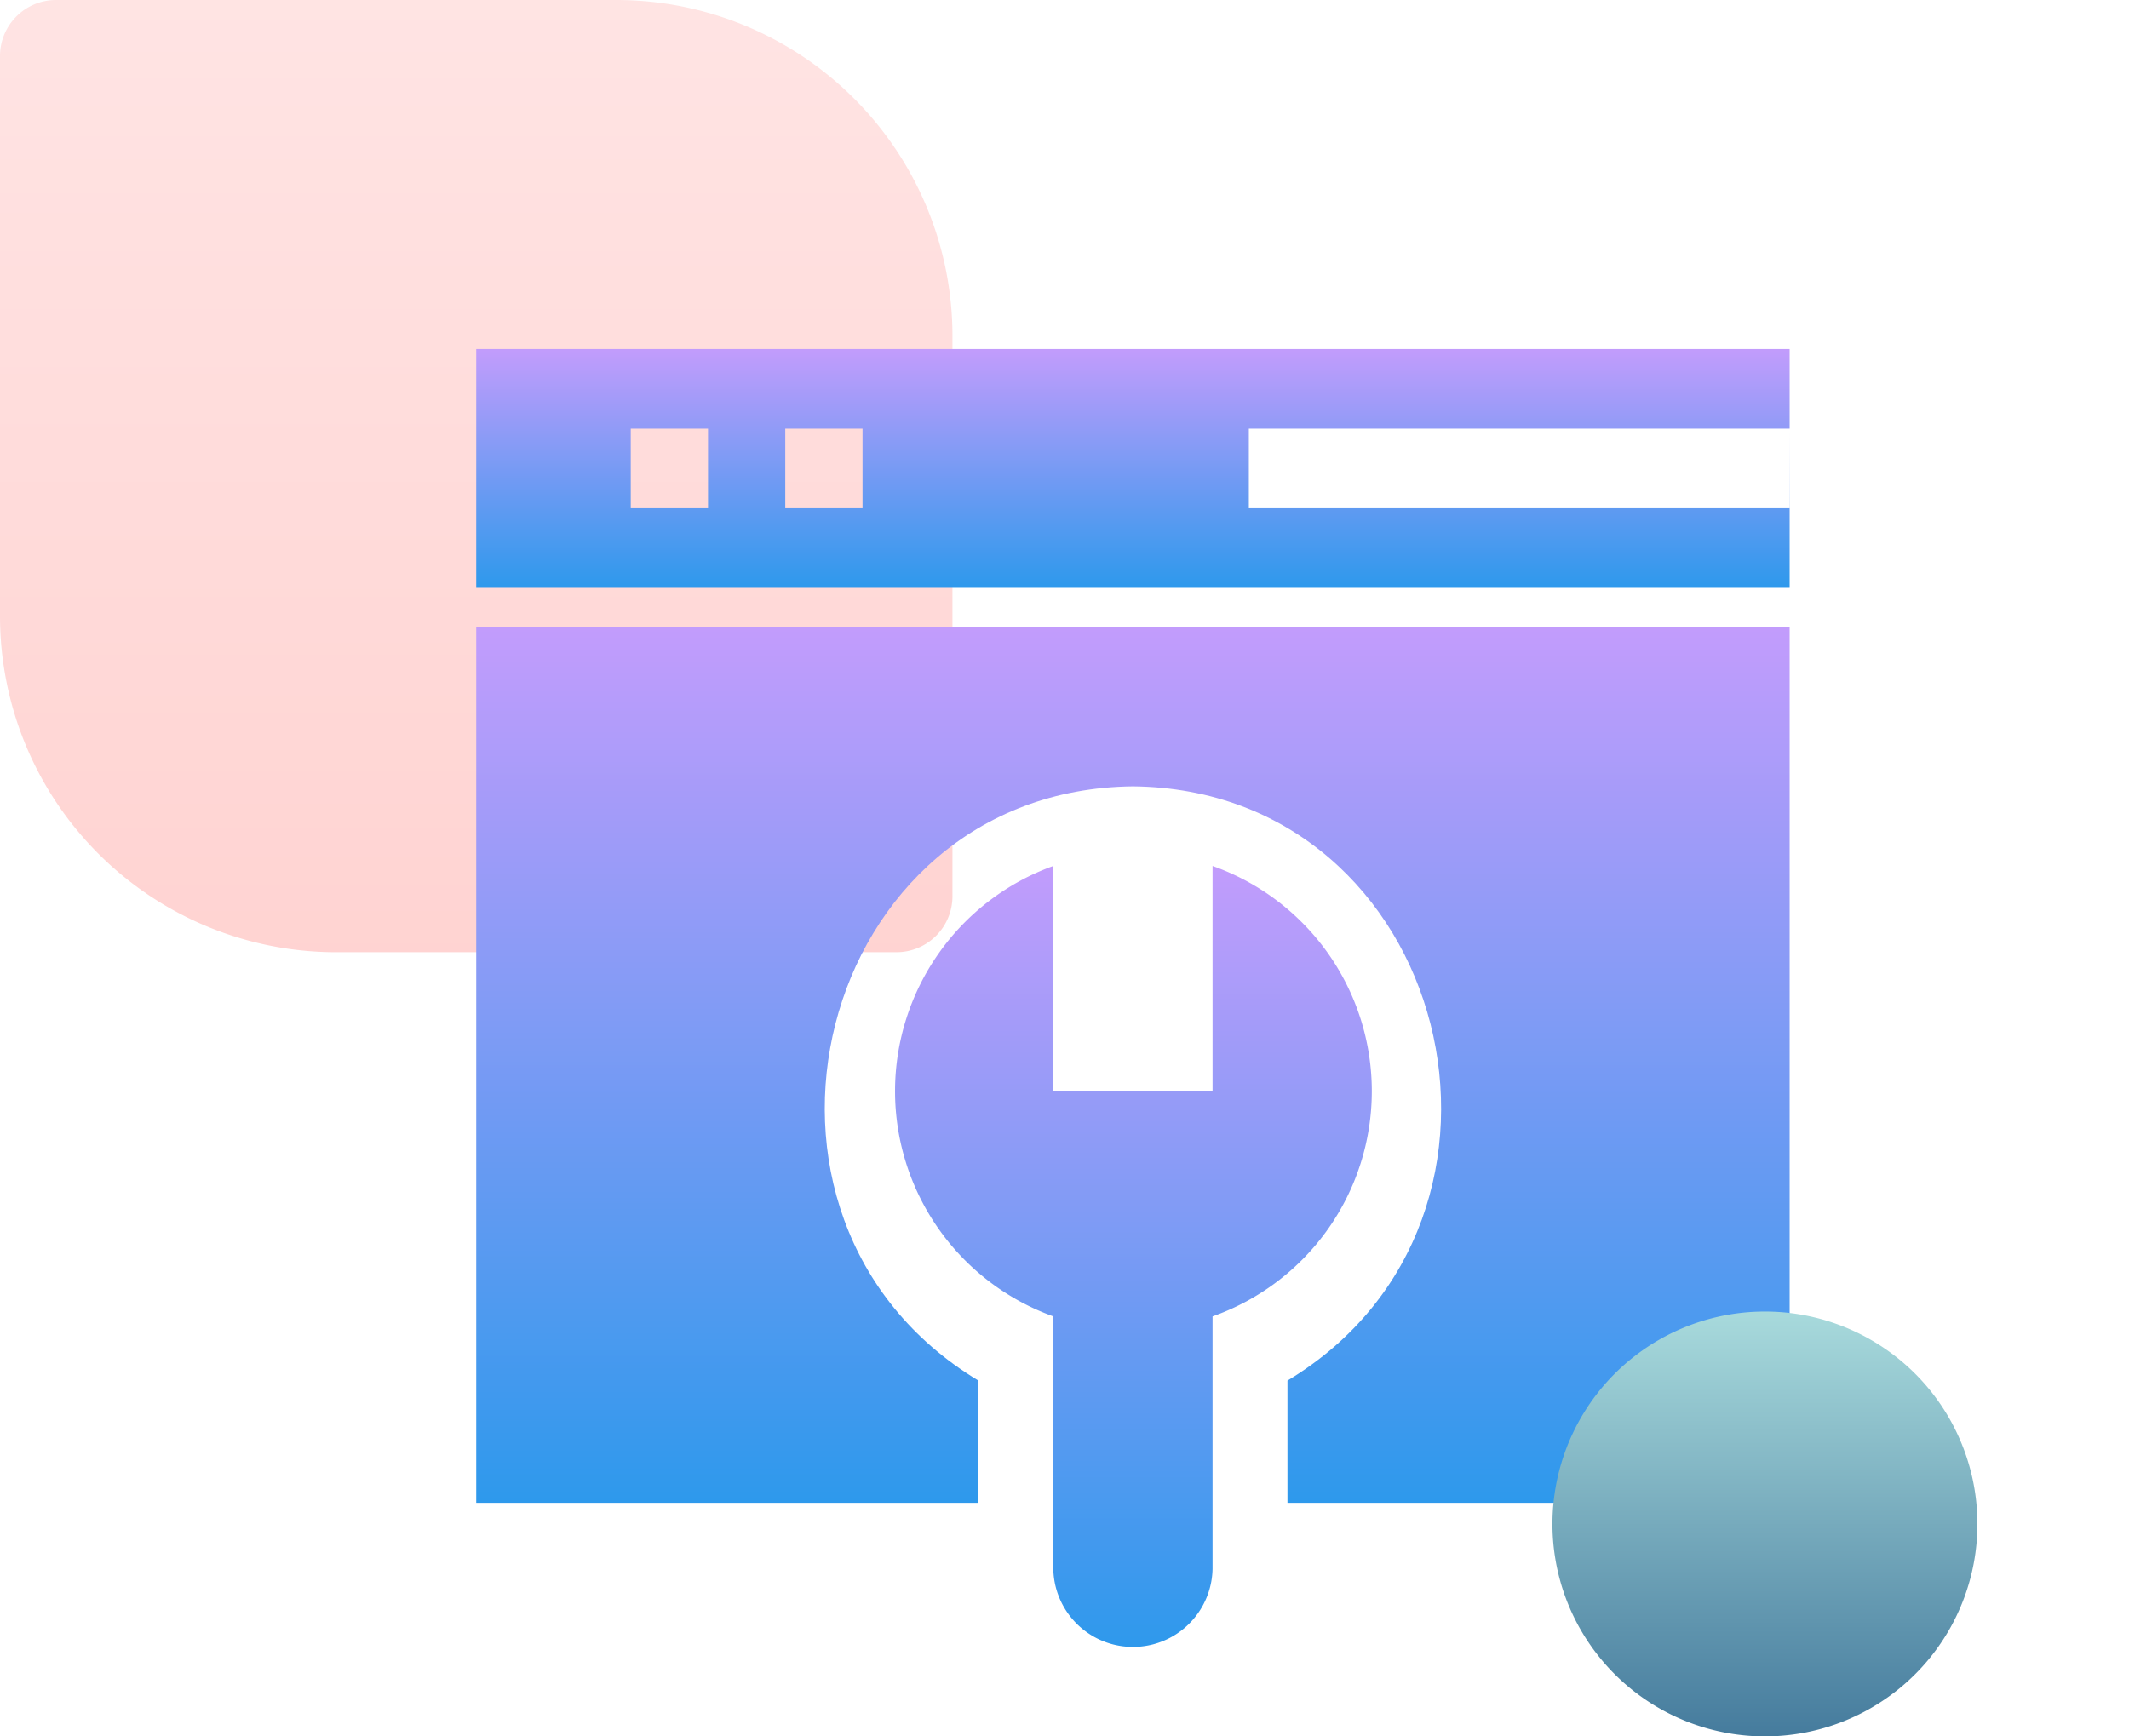
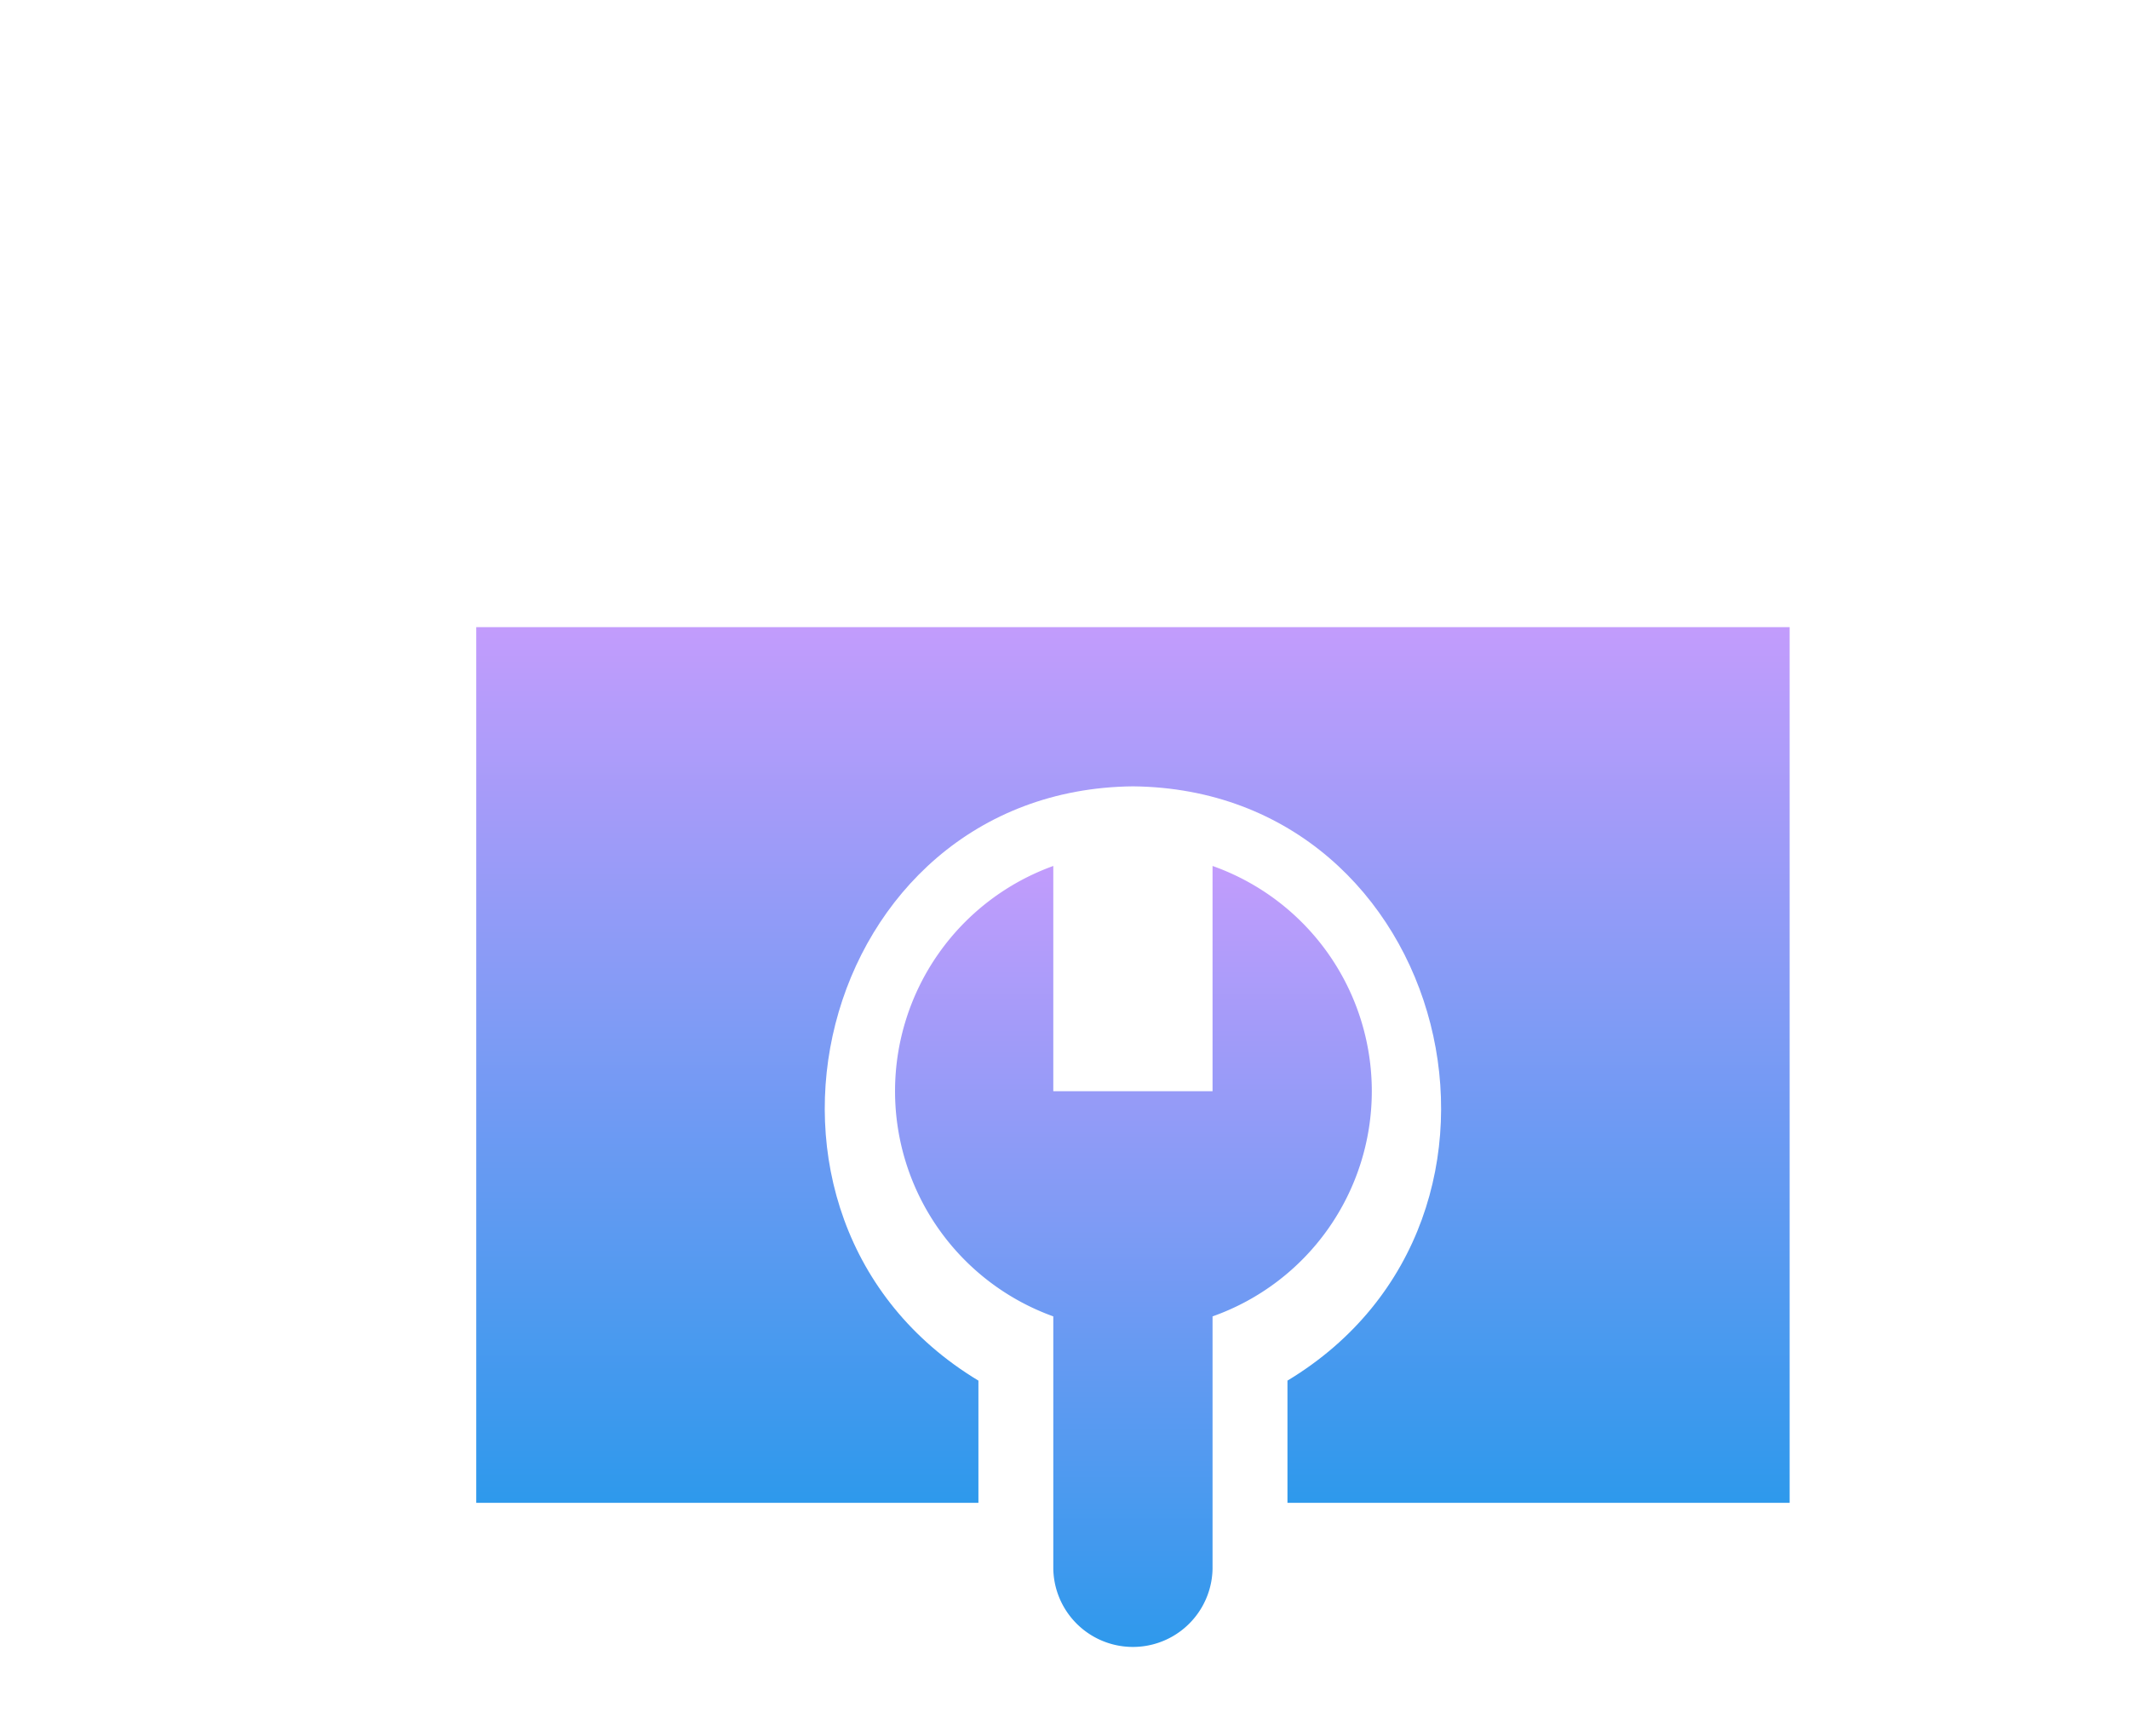
<svg xmlns="http://www.w3.org/2000/svg" width="76" height="62" viewBox="0 0 76 62">
  <defs>
    <linearGradient id="linear-gradient" x1="0.5" x2="0.5" y2="1" gradientUnits="objectBoundingBox">
      <stop offset="0" stop-color="#febbba" />
      <stop offset="1" stop-color="#ff928e" />
    </linearGradient>
    <linearGradient id="linear-gradient-2" x1="0.5" x2="0.5" y2="1" gradientUnits="objectBoundingBox">
      <stop offset="0" stop-color="#c29cfc" />
      <stop offset="1" stop-color="#2e99ec" />
    </linearGradient>
    <linearGradient id="linear-gradient-5" x1="0.5" x2="0.5" y2="1" gradientUnits="objectBoundingBox">
      <stop offset="0" stop-color="#a8dadc" />
      <stop offset="1" stop-color="#457b9d" />
    </linearGradient>
  </defs>
  <g id="magent-service-6" transform="translate(-980 -5654)">
-     <path id="Rectangle_10385" data-name="Rectangle 10385" d="M2,0H22A12,12,0,0,1,34,12V32a2,2,0,0,1-2,2H12A12,12,0,0,1,0,22V2A2,2,0,0,1,2,0Z" transform="translate(980 5654)" opacity="0.4" fill="url(#linear-gradient)" />
    <g id="c_-exp-4" data-name="c#-exp-4" transform="translate(997 5663.818)">
      <path id="Path_1683" data-name="Path 1683" d="M182.388,220.686a8.53,8.53,0,0,0-5.685-8.042v8.042h-5.685v-8.042a8.548,8.548,0,0,0,0,16.083h0v9.013a2.843,2.843,0,0,0,5.685,0v-9.013h0A8.531,8.531,0,0,0,182.388,220.686Z" transform="translate(-150.418 -191.542)" fill="url(#linear-gradient-2)" />
-       <path id="Path_1684" data-name="Path 1684" d="M0,2.644v8.528H46.886V2.644ZM8.274,8.329H5.516V5.487H8.274Zm5.516,0H11.032V5.487H13.79Zm33.1,0H27.58V5.487H46.886Z" transform="translate(0 0)" fill="url(#linear-gradient-2)" />
      <path id="Path_1685" data-name="Path 1685" d="M0,153.912H17.927v-4.364c-9.633-5.806-5.815-21.1,5.516-21.219,11.332.115,15.148,15.414,5.516,21.219v4.364H46.886V122.644H0Z" transform="translate(0 -110.07)" fill="url(#linear-gradient-2)" />
    </g>
-     <path id="Polygon_298" data-name="Polygon 298" d="M6.4,11.683a7.585,7.585,0,0,1,13.207,0h0A7.585,7.585,0,0,1,13,23h0A7.585,7.585,0,0,1,6.4,11.683Z" transform="translate(1030 5693)" fill="url(#linear-gradient-5)" />
  </g>
</svg>